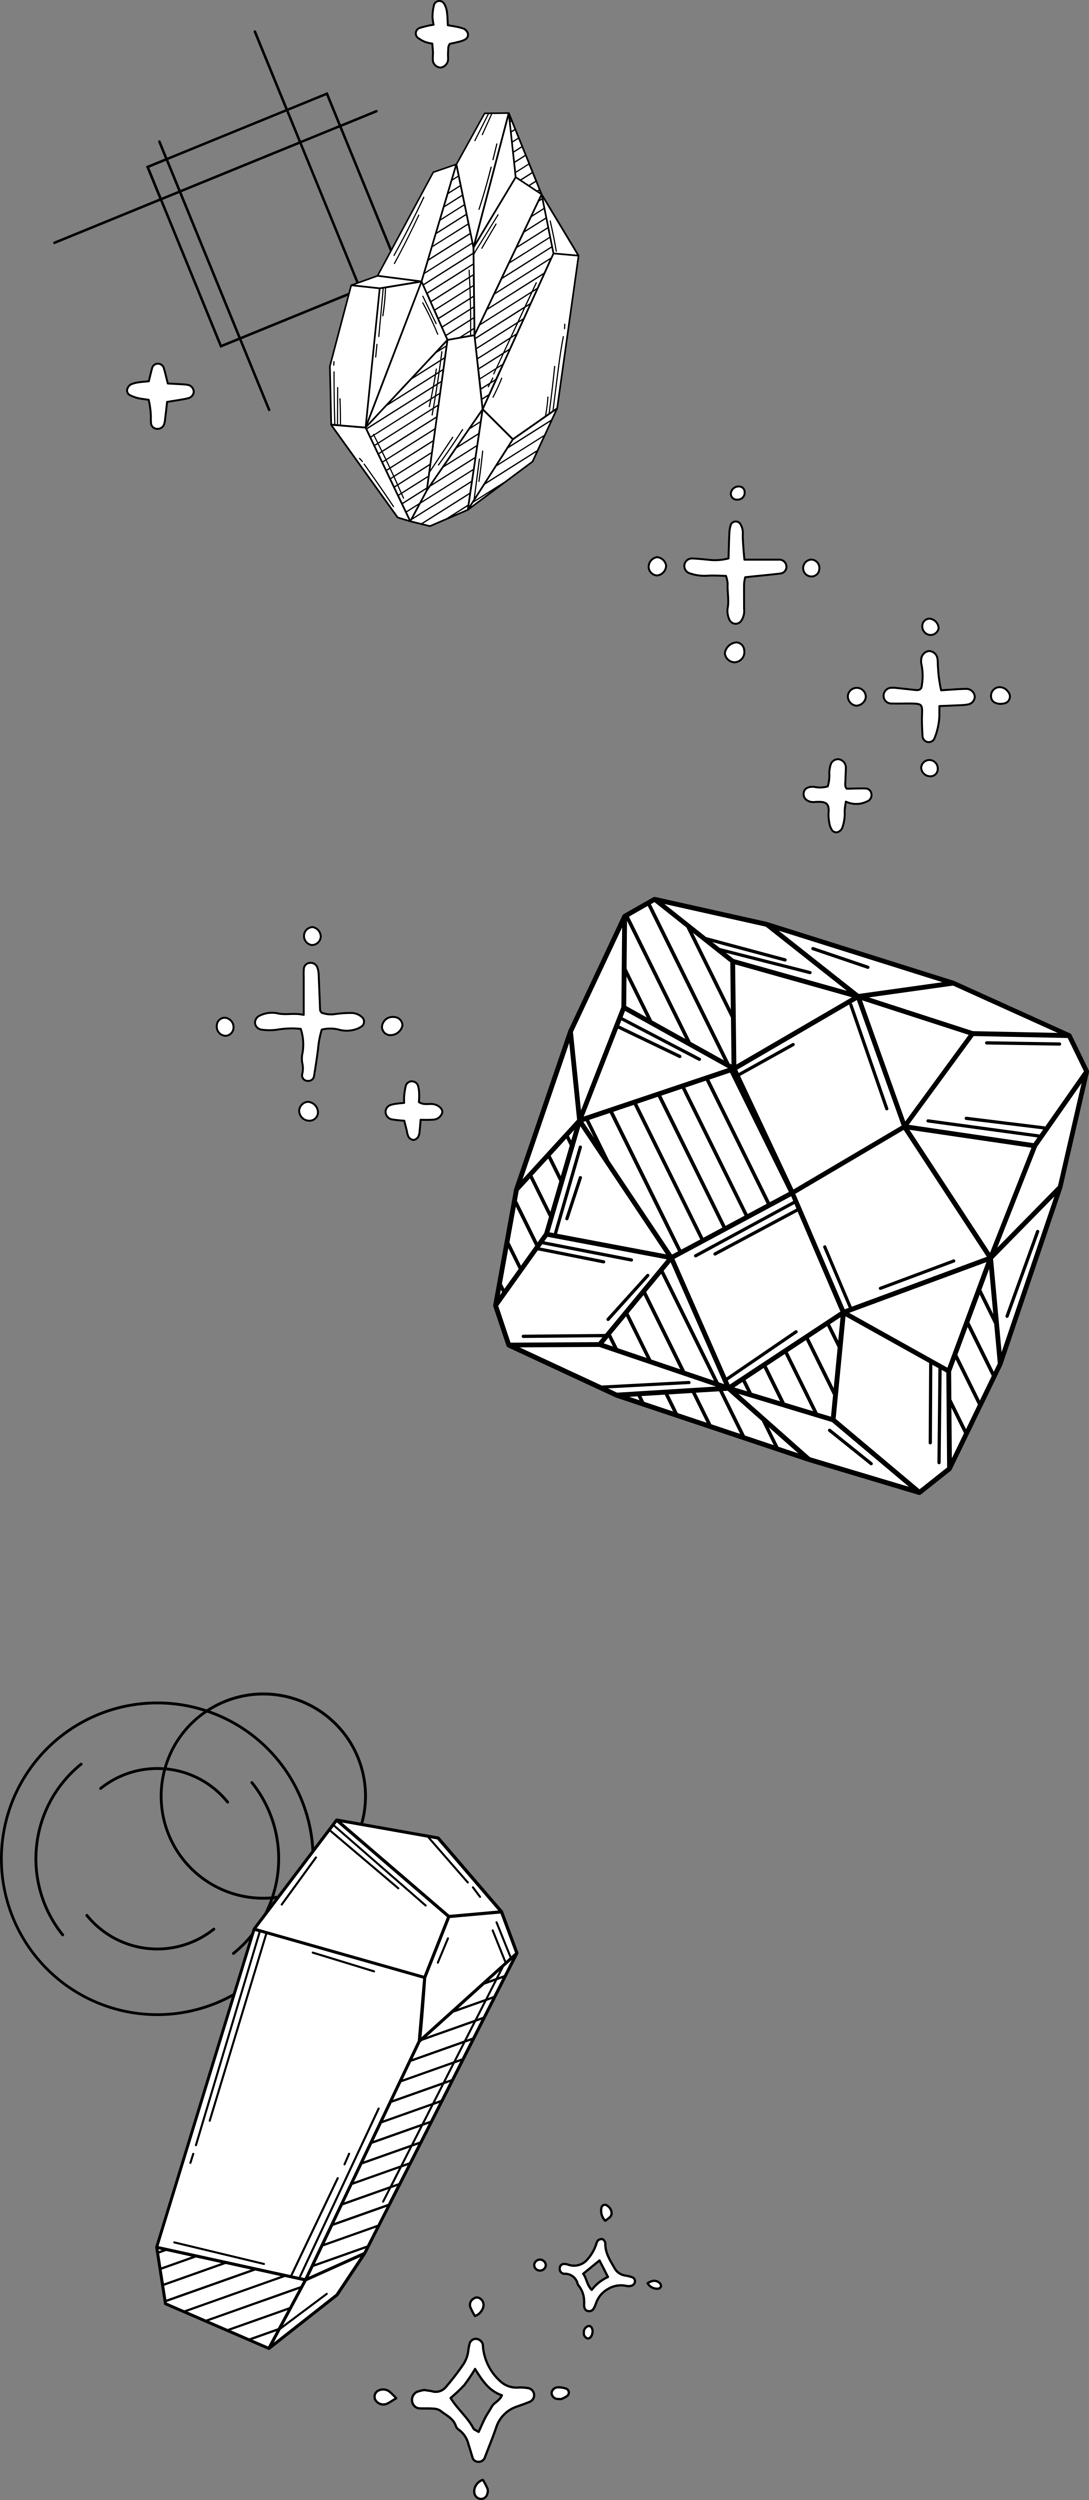
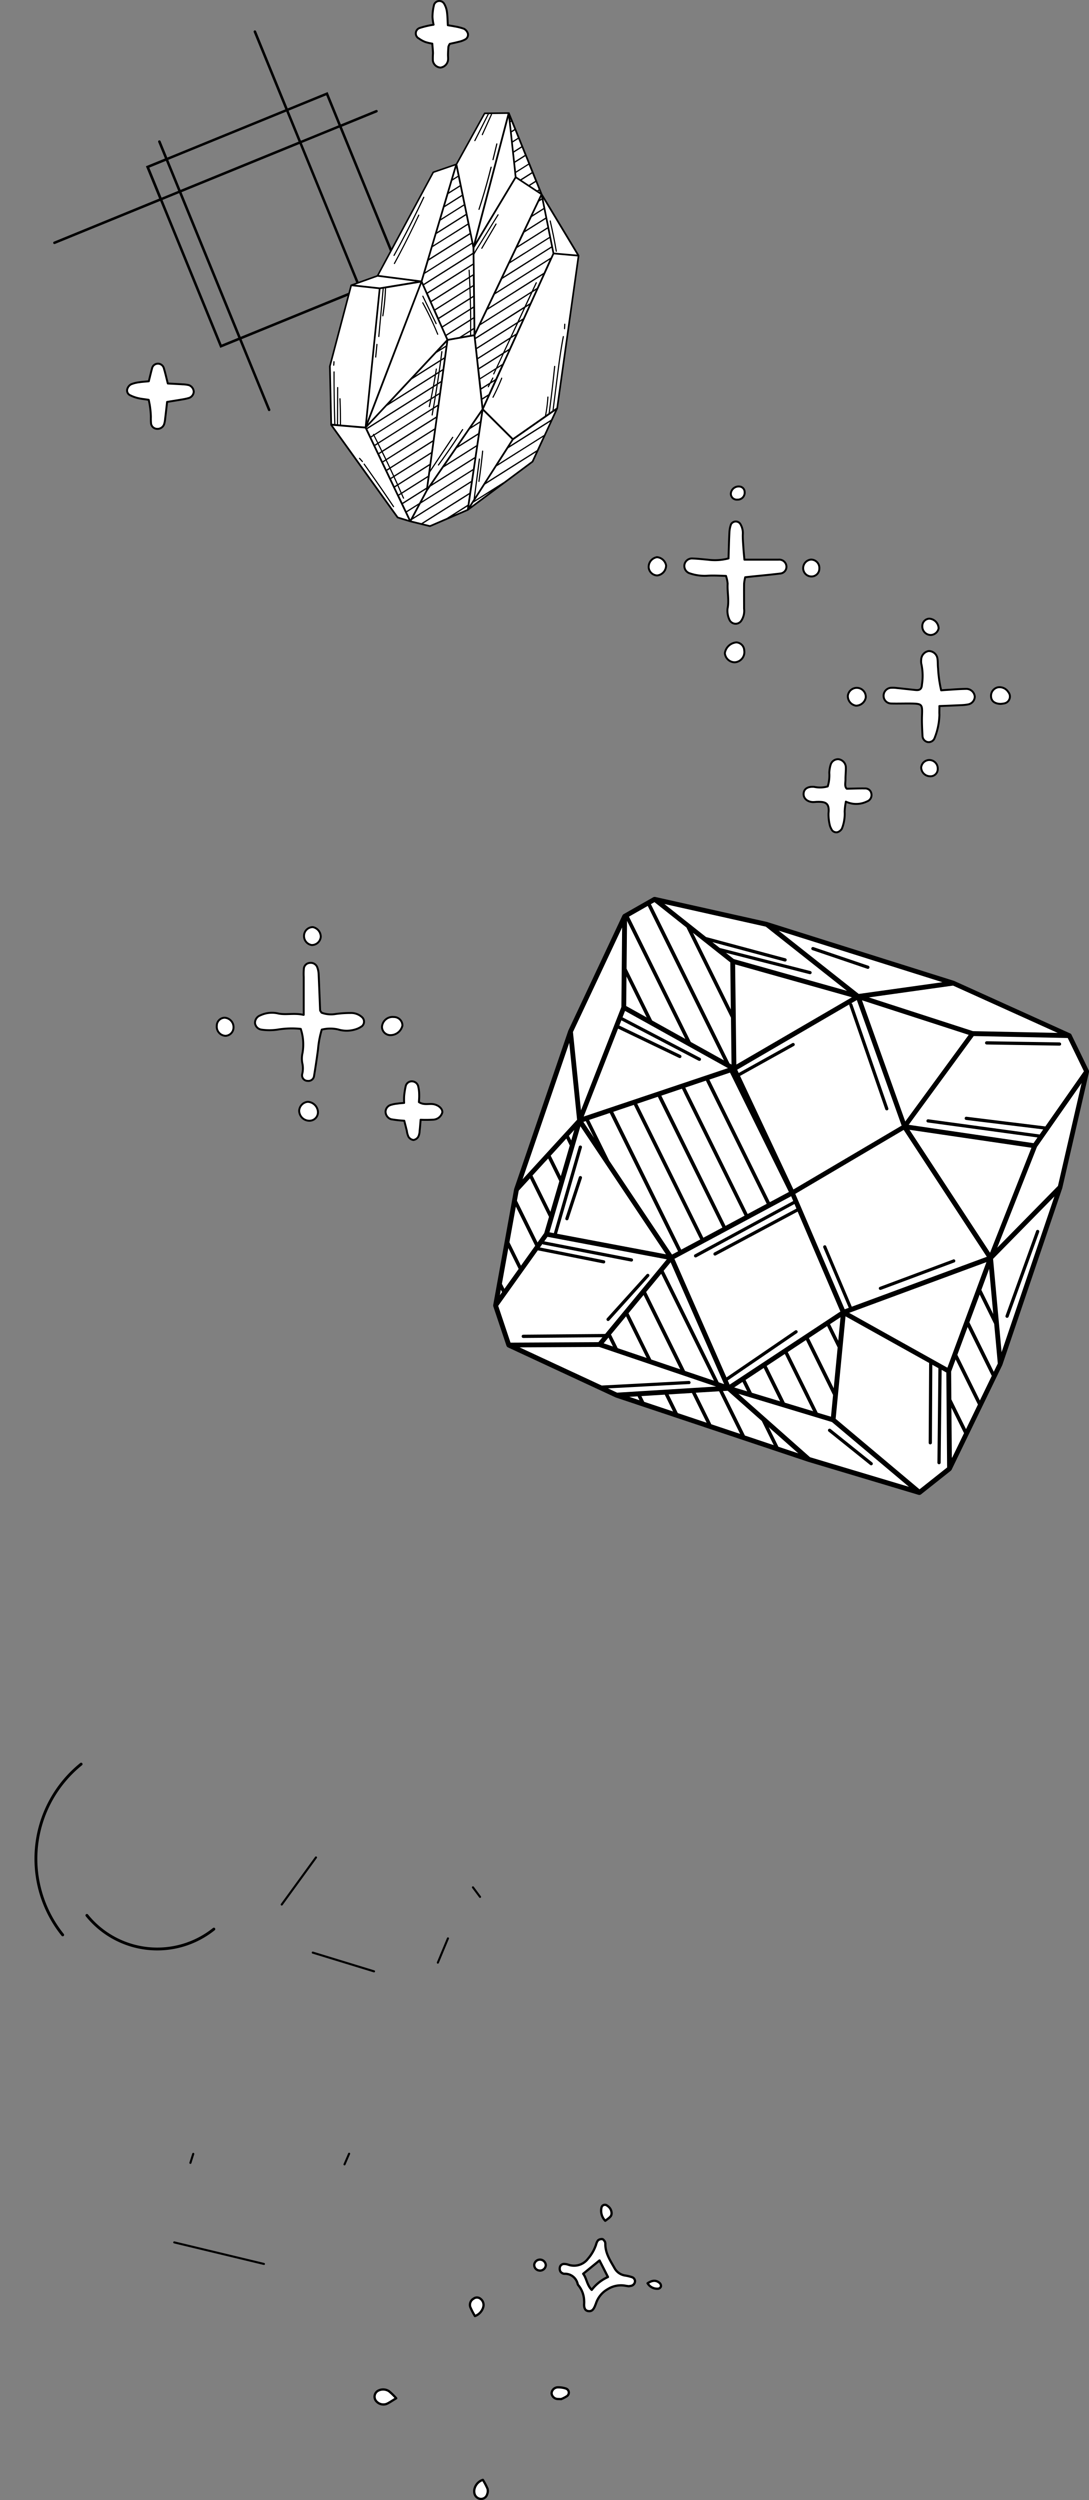
<svg xmlns="http://www.w3.org/2000/svg" width="235" height="539.479" viewBox="0 0 235 539.479">
  <rect x="0" y="0" width="235" height="539.479" fill="#808080" stroke="none" />
  <g id="グループ_2328" data-name="グループ 2328" transform="translate(-1339 -1559.276)">
    <g id="レイヤー_1" data-name="レイヤー 1" transform="translate(1350.479 1559.281)">
      <g id="グループ_2115" data-name="グループ 2115">
        <path id="パス_15292" data-name="パス 15292" d="M.37,52.64l22.72-9.29L36.05,75.06l4.1-1.67,6.2,15.15a.273.273,0,0,0,.35.15.269.269,0,0,0,.15-.35l-6.2-15.15L66.12,62.78l1.65,4.04a.273.273,0,0,0,.35.15.269.269,0,0,0,.15-.35l-1.65-4.04,8.62-3.53L62.28,27.34l7.58-3.1a.269.269,0,0,0,0-.5.256.256,0,0,0-.21,0l-7.58,3.1-2.85-6.98L50.6,23.39,43.78,6.72a.276.276,0,0,0-.15-.15.256.256,0,0,0-.21,0,.273.273,0,0,0-.15.35l6.82,16.67L24.62,34l-1.45-3.55a.276.276,0,0,0-.15-.15.256.256,0,0,0-.21,0,.273.273,0,0,0-.15.35l1.45,3.55-4.1,1.67,2.85,6.98L.17,52.14a.273.273,0,0,0-.15.35A.269.269,0,0,0,.37,52.64ZM36.35,74.35,23.59,43.14l3.59-1.47L39.94,72.88Zm4.1-1.67L27.69,41.47,53.16,31.06,65.92,62.27,40.45,72.68ZM74.53,58.74l-8.12,3.32L53.65,30.85l8.12-3.32L74.53,58.74ZM58.92,20.56l2.65,6.48-8.12,3.32L50.8,23.88ZM50.3,24.08l2.65,6.48L27.48,40.97l-2.65-6.48L50.3,24.08ZM20.74,36.17l3.59-1.47,2.65,6.48-3.59,1.47Z" />
        <g id="グループ_2114" data-name="グループ 2114">
          <path id="パス_15293" data-name="パス 15293" d="M74.34,111.66l2.73.83,4.25,1.04,8.15-3.51L103.46,99.6l5.31-11.5,4.62-32.94-7.98-13.24L98.32,24.37l-5.23.06-6.08,11-4.98,1.72L69.99,59.51l-5.68,2.04L59.7,79.04l.28,12.6,14.37,20.02Z" fill="#fff" />
          <g id="グループ_2113" data-name="グループ 2113">
            <path id="パス_15294" data-name="パス 15294" d="M59.78,91.65h0a.127.127,0,0,0,.01.06v.01c0,.01,0,.02.02.03l14.37,20.02a.321.321,0,0,0,.1.07l2.73.83h0l4.25,1.04h0a.487.487,0,0,0,.12-.01l8.15-3.51h0a.144.144,0,0,0,.03-.02h0l13.99-10.42a.226.226,0,0,0,.06-.07l5.31-11.5s0-.03.01-.04v-.01l4.62-32.94h0v-.07h0c0-.02-.01-.03-.02-.05l-7.97-13.23L98.48,24.31h0c0-.01-.01-.02-.02-.03v-.01h0v-.01c-.01-.01-.03-.02-.04-.03h-.01a.06.06,0,0,1-.04-.01h-.03l-5.23.06a.178.178,0,0,0-.16.1L86.9,35.31,81.98,37a.528.528,0,0,0-.11.09l-12,22.29-5.61,2.01s-.02,0-.02.01a.049.049,0,0,0-.03.01l-.03.03-.02.02a.076.076,0,0,1-.02.04v.02L59.53,79.01v.05l.28,12.6ZM93.75,24.62c-.96,1.89-1.91,3.77-2.87,5.66-.07.15.15.27.22.12.98-1.93,1.95-3.85,2.93-5.78h.45a.01.01,0,0,0-.01.01c-.66,1.45-1.32,2.91-1.98,4.36-.07.15.16.27.22.12.66-1.45,1.32-2.91,1.98-4.36a.158.158,0,0,0-.02-.14l3.39-.04-1.08,4.12L90.71,52.58,87.2,35.47l5.99-10.84h.55ZM108.58,88l-.57.4c.25-1.97.5-3.95.75-5.92.27-2.09.52-4.19.84-6.28.18-1.18.38-2.36.61-3.54.03-.16-.22-.22-.25-.06-.4,2.07-.72,4.16-.99,6.25s-.54,4.19-.8,6.29c-.15,1.15-.29,2.3-.44,3.45l-.55.38q.51-3.81.92-7.62c.08-.75.16-1.5.24-2.26.02-.16-.23-.22-.25-.06q-.4,3.99-.91,7.96c-.09.72-.19,1.45-.28,2.17l-.5.35a30.99,30.99,0,0,0,.48-3.84c0-.16-.24-.15-.25.01a29.465,29.465,0,0,1-.51,3.98v.04l-6.9,4.83-6.31-6.28,15.17-33.37,5.09.45-4.58,32.66ZM74.45,111.5,60.36,91.87l6.93.58,9.41,19.74Zm6.59-23.78a.129.129,0,0,0,.25.06c.12-.53.23-1.06.34-1.6l.68-.43c-.04.26-.08.52-.13.78-.08.49-.17.98-.26,1.47l-2.44,1.54L75.91,91.8l-5.79,3.66c-.25-.51-.51-1.01-.77-1.52l4.22-2.67L80,87.2l1.32-.83c-.09.45-.19.9-.29,1.35Zm-5.47,18.3-.38.24c-.23-.52-.46-1.05-.69-1.57l1.83-1.16,4.83-3.05-.3,2.19-5.05,3.19-.24.15Zm6.08-16.51c-.03.16.22.22.25.06l.24-1.38.77-.49-.3,2.19-3.75,2.37-.24.15-7.63,4.82c-.09-.19-.18-.38-.27-.56l-.48-.96,6.05-3.83,3.1-1.96,2.46-1.55c-.07.38-.13.76-.2,1.14Zm1.16-9.85c.02-.16-.22-.22-.25-.06l-.18,1.11-1.06.67-8.5,5.37,4.57-4.89,4.45-2.82.24-.15,1.39-.88c-.1.73-.2,1.47-.31,2.2l-.5.31c.05-.29.1-.58.14-.87ZM79.5,61.23,84.86,73.3,67.94,91.42,79.5,61.23Zm5.65,4.05,4.66-2.95c.02.65.05,1.31.07,1.96L87.49,65.8l-3.1,1.96-1.22.77-.69-1.56,2.44-1.54.24-.15Zm7.21,23.81-.27,1.81L90.36,92l2-2.91ZM80.91,105.05l.44-3.16,4.97-7.45a.13.13,0,0,0-.22-.14l-4.68,7.02,3.83-27.81,5.49-.96,1.73,15.71L80.91,105.05ZM84,75.91c.02-.16-.23-.22-.25-.06l-.24,1.8-1.58,1-.24.15-3.55,2.25,4.57-4.89,1.96-1.24-.3,2.19-.58.37c.07-.52.14-1.05.21-1.57Zm5.96-6.61v1.96L87.68,72.7l-2.47.43-.3-.68,5.06-3.2v.05Zm-5.14,4.61-.09.65-1.26.8,1.35-1.44Zm3.57-1.34,1.56-.99v.71l-1.56.27Zm-3.61-.38-.69-1.56,5.85-3.7c.01.66.02,1.33.02,1.99l-5.17,3.27Zm-.81-1.82-.69-1.56,1.02-.65,3.57-2.26,2.02-1.27c.02.66.04,1.32.05,1.97l-5.96,3.77Zm6.24,1.05.5-.32v1.06l-.51.09v-.83Zm0-.33V69.08l.47-.3.02,1.99-.5.31Zm0-2.33c0-.66,0-1.33-.02-1.99l.4-.25.06-.04.02,1.99-.47.3Zm0-2.34-.03.02c-.01-.66-.03-1.32-.04-1.98l.49-.31.02,1.99-.44.28Zm-.08-2.28c-.02-.65-.04-1.31-.07-1.96l.54-.34.02,1.99ZM83.6,78.91c.05-.36.09-.71.14-1.07l.58-.37-.3,2.19-.58.37C83.49,79.66,83.55,79.28,83.6,78.91Zm.37,1.12-.3,2.19-.61.38c.11-.74.22-1.47.33-2.21l.58-.37Zm-.35,2.56-.3,2.19-.67.42c.12-.74.24-1.48.35-2.23l.61-.39Zm-.35,2.55-.3,2.19-.76.48c.13-.75.26-1.5.38-2.25l.68-.43Zm-4.49,7.51.24-.15,3.55-2.24-.3,2.19-.91.57-3.1,1.96-6.38,4.04-.75-1.53,7.66-4.84Zm-.61,2.72,3.57-2.26.47-.3L81.91,95l-4.27,2.7-4.92,3.11c-.24-.51-.48-1.03-.73-1.54l6.18-3.9Zm-.61,2.72,4.3-2.72-.3,2.19-4.53,2.86-3.47,2.19c-.24-.52-.48-1.03-.72-1.55l4.72-2.98Zm-.62,2.72,4.57-2.89-.3,2.19-4.79,3.03-2.03,1.29c-.23-.52-.47-1.04-.71-1.56l3.27-2.07Zm13.02-8.23,2.08-1.32-.33,2.21-2.2,1.39-2,1.27,2.44-3.55Zm1.96-12.9,4.77-3.01.18-.11L95.54,79.4l-2.95,1.86-.46.29-.21-1.87Zm4.85-3.4-4.89,3.09-.21-1.87,5.62-3.55,1.11-.7-1.33,2.84-.31.19Zm.61-2.72-5.74,3.63-.21-1.87,6.47-4.09,2.04-1.29-1.33,2.84-1.24.78Zm.61-2.72L91.4,75.01l-.21-1.87,7.33-4.63.24-.15,2.73-1.73-1.33,2.84-2.17,1.37Zm.62-2.73-.24.15-7.21,4.56-.05-.47,1.02-2.15,3.9-2.47,3.1-1.96,3.9-2.47-1.33,2.84L98.6,68.1Zm-8.01-6.6-.55.35a3.1,3.1,0,0,0-.02-.43c-.02-.51-.05-1.01-.08-1.52l.61-.39.02,1.99Zm-.8.5L85,65.05l-.24.15-2.41,1.52-.69-1.56.77-.48,3.1-1.96,4.19-2.65.09,1.95ZM72.07,87.56l9.16-5.79,1.09-.69c-.13.75-.26,1.5-.4,2.25l-1.22.77L70.46,90.57l-2.81,1.77-.02-.05,4.43-4.75Zm10.45-6.1.09-.57.5-.32c-.11.74-.22,1.48-.33,2.21l-.56.35.3-1.68Zm.2,1.7c-.12.74-.24,1.49-.36,2.23l-.66.42c.16-.76.3-1.52.45-2.29l.57-.36ZM69.91,95.6l-.53.34-.73-1.54.5-.32c.26.51.51,1.01.77,1.52Zm.12.25c.25.51.51,1.02.76,1.53l-.56.35-.73-1.54.54-.34Zm.88,1.78.75,1.53-.57.36-.73-1.54.56-.35Zm.87,1.78c.25.51.49,1.03.73,1.54l-.57.36-.73-1.54Zm.85,1.8c.24.52.48,1.03.72,1.55l-.55.35-.73-1.54.57-.36Zm.83,1.8c.23.49.45.99.68,1.48.01.02.02.05.03.07l-.52.33-.73-1.54.55-.34Zm.82,1.82c.23.52.46,1.04.69,1.57l-.47.3-.73-1.54.51-.32Zm.81,1.82c.13.29.26.59.39.88.06.15.31.07.24-.08-.14-.31-.28-.63-.41-.94l.41-.26.24-.15,4.85-3.07-.3,2.19-2.21,1.4-2.93,1.85-.73-1.54.46-.29Zm12.02-9.93,2.79-1.76,1.76-1.11-.33,2.21-6.66,4.21,2.44-3.55Zm5.49-10.8-.21-1.87,1.56-.99c-.06.11-.11.22-.17.33a.125.125,0,0,0,.22.12c.13-.24.25-.48.37-.72l.83-.53-1.28,2.81-1.33.84Zm1.12-.38-.94,2.06-.15-1.37,1.09-.69Zm1.59-3.67-.67.42c.11-.22.23-.44.34-.66a.125.125,0,0,0-.22-.12c-.18.35-.36.7-.54,1.04l-1.85,1.17-.21-1.87.81-.52,2.34-1.48-.36.78a.132.132,0,0,0,.06.17h.03a.127.127,0,0,0,.14-.07l.53-1.14.36-.23.63-.4-1.28,2.81-.12.07ZM96.16,79l-.23.14,1.33-2.84.94-.59-1.28,2.81-.76.48Zm1.31-3.17,1.33-2.84.88-.56L98.4,75.24Zm1.55-3.31,1.33-2.84.82-.52-1.28,2.81-.87.55Zm2.07-3.64-.53.34,1.33-2.84.77-.49-1.28,2.81Zm1.02-2.98,1.33-2.84.71-.45-1.28,2.81Zm1.54-3.31.71-1.52a.127.127,0,1,0-.23-.11l-.88,1.88-4.03,2.55-3.57,2.26-3.29,2.08,1.37-2.87,6.02-3.81,5.89-3.72-1.28,2.81-.71.45Zm-3.82.08-5.88,3.72,1.37-2.87,5.04-3.19,6.76-4.28-1.28,2.81-6.01,3.8Zm-9.26-3.48-.63.4c-.02-.43-.04-.85-.06-1.28a.125.125,0,0,0-.25.01c.03.47.05.95.07,1.42l-4.08,2.58-3.57,2.26-.49.31-.69-1.56,5.29-3.34,4.41-2.79.02,1.99ZM67.79,92.6l3.07-1.94,9.77-6.18,1.23-.78c-.14.74-.28,1.49-.44,2.23a.127.127,0,0,1-.01.06l-1.31.83-6.9,4.37L69.24,93.7a.144.144,0,0,0-.02-.03c-.07-.15-.29,0-.21.14,0,.01.01.02.02.03l-.49.31-.63-1.32-.11-.22Zm10.89,14.12,1.78-1.12-.02.17-1.49,2.79-2.73,1.72-.73-1.54Zm0,2.33-1.61,3.02-.73-1.54,2.34-1.48Zm5.59-8.2,7.01-4.43-.33,2.21-9.13,5.77,2.44-3.55Zm23.06-45.26-.45.29-6.43,4.07-4.9,3.1,1.37-2.87,4.07-2.57,3.57-2.26,2.97-1.88.24,1.19-.42.93Zm-3.17-.32-3.1,1.96-3.93,2.48,1.37-2.87,3.09-1.95.24-.15,5.28-3.34.36,1.78-3.3,2.09Zm-2.49-.76-.24.15-2.71,1.72,1.37-2.87,2.11-1.33,4.49-2.84.36,1.78-5.37,3.4Zm.62-2.72-1.97,1.25,1.37-2.87,1.13-.72,3.46-2.19.36,1.78-4.34,2.75Zm.61-2.73-.99.63,1.37-2.87.15-.1,2.43-1.54.36,1.78-3.31,2.1Zm.61-2.72h-.02l1.37-2.86.58-.37.36,1.78-2.29,1.45Zm1.58-3.33.23-.49.06.3-.3.19ZM91.1,71.5l-.2-16.61c.5-.96,1.12-1.87,1.69-2.8.75-1.21,1.49-2.41,2.24-3.62.43-.69.85-1.37,1.28-2.06.09-.14-.14-.26-.22-.12-1.44,2.32-2.87,4.65-4.32,6.96-.23.37-.46.73-.67,1.11v-.91l8.97-14.96,5.29,3.49L91.1,71.49Zm-.56-14.62-4.32,2.73-5.49,3.47-.69-1.56,6.71-4.24,3.77-2.38.02,1.99ZM67.75,90.82l2.88-28.44.45-.07c-.24,2.67-.48,5.33-.73,8-.07.76-.14,1.51-.21,2.27-.01.16.23.22.25.06.24-2.67.49-5.34.73-8.01.07-.76.14-1.51.21-2.27a.108.108,0,0,0-.02-.08l.3-.05a.219.219,0,0,0-.03.08,51.293,51.293,0,0,1-.57,5.8c-.03.16.22.22.25.06a52.311,52.311,0,0,0,.58-5.87c0-.05-.02-.08-.05-.09l7.41-1.22c-1.46,3.79-9.33,24.27-11.44,29.85Zm13.03,15.1.65-.94,9.48-5.99-.33,2.21-9.56,6.05-1.42.9,1.18-2.22ZM92.81,88.71l6.14,6.11-7.91,12.39c.27-2.06.54-4.13.81-6.19.08-.65.17-1.29.25-1.94.02-.16-.23-.22-.25-.06-.3,2.29-.6,4.59-.9,6.88-.08.6-.16,1.2-.24,1.81l-.93,1.46L92.8,88.71Zm6.7-51.41.1.89L91.22,52.17l7.02-26.75L99.52,37.3ZM90.5,53.43v1.13l-3.66,2.32-6.91,4.37-.24-.54.48-1.62,7.19-4.55,2.98-1.88.06.28ZM87.37,38.21l.36,1.77L85.4,41.45l.73-2.47,1.23-.78Zm-1.11.37.7-2.36.35,1.7-1.05.66Zm1.54,1.69.36,1.77-3.6,2.28.73-2.47,2.51-1.59Zm.42,2.07.36,1.77L83.7,47.2l.73-2.47,3.78-2.39Zm.43,2.06.36,1.77-6.16,3.89.73-2.47,5.06-3.2Zm-5.88,6.05,6.3-3.98.36,1.77-.76.48L85.1,50.98l-3.11,1.96.73-2.47.04-.02Zm2.72.61,3.1-1.96.9-.57.36,1.77-1.79,1.13-.24.15L81.14,55.8l.73-2.47,3.61-2.28Zm2.49.77.24-.15,1.71-1.08.36,1.77-2.83,1.79L80.3,58.69l.73-2.47,6.95-4.4Zm-8.65,56.81,2.07-1.31,9.12-5.77-.33,2.21-6.46,4.09-6.01,3.8,1.61-3.02ZM70,59.7l8.18,1.05-7.72,1.27-5.32-.58L70,59.7Zm7.45,52.46,6.66-4.21,6.02-3.81-.29,1.97-.04.24-3.36,2.12-6.98,4.41-2.13-.52.11-.2Zm9.39-3.6,2.92-1.85-.33,2.21h-.02l-.24.16-4.23,2.68-3.65,1.57-1.45-.35,6.99-4.42Zm2.49.76.05-.03-.09.6-2.71,1.17,2.74-1.73Zm1.36-.86,3.67-2.32-4.18,3.11.5-.79Zm.35-.55,2.15-3.36,10.32-6.53.65-.41-.87,1.88-6,4.47-6.26,3.96Zm12.09-9.98-9.59,6.06,2.15-3.36,5.1-3.23,4.9-3.1-1.31,2.83-1.25.79Zm-2.72-.61-4.36,2.76,2.15-3.36,9.02-5.7-1.31,2.83-5.5,3.48Zm-1.87-1.16.79-1.23,8.96-6.26-.87,1.88-8.88,5.61Zm9.57-41.65-2.32-11.56,7.22,11.99-4.91-.43Zm-3.4-13.26.16-.1.11.28-.28-.18Zm.03-.35-.24.15-.04.03-1.55-1.02,1.22-.77.64,1.6-.03.02Zm-2.09-1.01-1.55-1.02,2.27-1.44.64,1.6-1.37.86Zm-1.81-1.2-.87-.57-.09-.83,2.73-1.73.64,1.6-2.42,1.53Zm-.98-1.7-.2-1.88,2.22-1.4.64,1.6-2.66,1.68Zm-.24-2.19-.2-1.88,1.7-1.08.64,1.6Zm-.24-2.19-.2-1.88,1.19-.75.64,1.6-1.63,1.03Zm-.23-2.18-.2-1.88.67-.42.64,1.6-1.11.7Zm-.24-2.19-.2-1.88.15-.1.64,1.6-.6.38Zm-.23-2.18-.04-.35.12.29-.08.05ZM86.71,35.73,79.35,60.52l-9.08-1.17L82.14,37.3l4.56-1.57ZM64.44,61.75l5.82.63L67.25,92.05l-5.13-.43c0-1.86-.03-3.72-.11-5.58a.125.125,0,0,0-.25.01c.08,1.85.11,3.69.11,5.54l-.39-.03c.01-2.65.02-5.29.03-7.94,0-.16-.25-.15-.25.01-.01,2.63-.02,5.27-.03,7.9l-.33-.03c-.09-2.91-.15-5.83-.17-8.74V80.24c0-.16-.25-.15-.25.01q0,4.44.1,8.87c.02.78.04,1.57.07,2.35l-.48-.04-.28-12.41,4.56-17.31Z" />
            <path id="パス_15295" data-name="パス 15295" d="M60.58,77.93a.124.124,0,0,0-.12.13,5.519,5.519,0,0,1-.05.71c0,.07.02.14.1.15a.133.133,0,0,0,.15-.1c.03-.26.05-.52.06-.77a.123.123,0,0,0-.13-.12Z" />
            <path id="パス_15296" data-name="パス 15296" d="M73.55,109.25q-2.415-3.615-4.92-7.16c-.47-.67-.94-1.34-1.42-2.01-.09-.13-.31,0-.21.14q2.52,3.54,4.96,7.13l1.38,2.04a.126.126,0,1,0,.21-.14Z" />
            <path id="パス_15297" data-name="パス 15297" d="M66.81,99.68a.137.137,0,0,0,0-.18c-.2-.23-.41-.46-.61-.69a.127.127,0,0,0-.18.18c.2.23.41.46.61.69A.137.137,0,0,0,66.81,99.68Z" />
            <path id="パス_15298" data-name="パス 15298" d="M88.23,92.64c-1.28,2-2.61,3.98-3.98,5.92-.4.57-.8,1.13-1.21,1.69-.09.13.09.31.19.17q2.13-2.925,4.12-5.95c.38-.57.75-1.14,1.12-1.72.09-.14-.14-.26-.22-.12Z" />
            <path id="パス_15299" data-name="パス 15299" d="M92.8,97.37c.02-.16-.23-.22-.25-.06q-.315,3.27-.8,6.53c-.02.16.22.22.25.06C92.32,101.73,92.58,99.55,92.8,97.37Z" />
            <path id="パス_15300" data-name="パス 15300" d="M110.47,70.91c.02-.32.03-.64.05-.96a.131.131,0,0,0-.13-.12.124.124,0,0,0-.12.13c-.02.32-.03.64-.05.96a.131.131,0,0,0,.13.12A.124.124,0,0,0,110.47,70.91Z" />
            <path id="パス_15301" data-name="パス 15301" d="M107.37,47.64c-.04-.16-.28-.08-.24.08q.75,3.225,1.31,6.49c.03.16.28.15.25-.01q-.555-3.3-1.32-6.55Z" />
            <path id="パス_15302" data-name="パス 15302" d="M92.6,53.63c1.02-1.74,2.05-3.48,3.07-5.23.08-.14-.14-.26-.22-.12-1.02,1.74-2.05,3.48-3.07,5.23C92.3,53.65,92.52,53.77,92.6,53.63Z" />
            <path id="パス_15303" data-name="パス 15303" d="M69.74,74.28l-.27,2.73c-.02.16.23.22.25.06l.27-2.73C70.01,74.18,69.76,74.12,69.74,74.28Z" />
            <path id="パス_15304" data-name="パス 15304" d="M82.53,69.9c.07.15.29,0,.21-.14-.96-1.97-1.92-3.95-2.87-5.92-.07-.15-.29,0-.21.14C80.62,65.95,81.58,67.93,82.53,69.9Z" />
            <path id="パス_15305" data-name="パス 15305" d="M82.85,72.16c.06.15.3.08.24-.08a66.42,66.42,0,0,0-3.24-6.82c-.08-.14-.29,0-.21.14a65.323,65.323,0,0,1,3.22,6.76Z" />
            <path id="パス_15306" data-name="パス 15306" d="M79.86,42.5q-2.34,4.965-4.93,9.81c-.49.92-.99,1.83-1.49,2.74-.08.14.14.26.22.12q2.67-4.8,5.07-9.73c.46-.93.91-1.87,1.35-2.81.07-.15-.15-.27-.22-.12Z" />
            <path id="パス_15307" data-name="パス 15307" d="M78.79,46.35q-1.92,4.125-4.05,8.17c-.4.76-.81,1.52-1.22,2.28-.08.14.15.26.22.12q2.175-4.005,4.15-8.11c.37-.78.74-1.55,1.11-2.33.07-.15-.15-.27-.22-.12Z" />
-             <path id="パス_15308" data-name="パス 15308" d="M95.61,31.02c-.28,1.13-.55,2.27-.83,3.4-.04.16.21.21.25.06.28-1.13.55-2.27.83-3.4.04-.16-.21-.21-.25-.06Z" />
+             <path id="パス_15308" data-name="パス 15308" d="M95.61,31.02c-.28,1.13-.55,2.27-.83,3.4-.04.16.21.21.25.06.28-1.13.55-2.27.83-3.4.04-.16-.21-.21-.25-.06" />
            <path id="パス_15309" data-name="パス 15309" d="M94.37,36.05q-.885,3.585-1.98,7.11l-.63,1.98c-.05.16.2.21.25.06q1.155-3.51,2.1-7.08c.18-.67.35-1.34.52-2.02.04-.16-.21-.21-.25-.06Z" />
            <path id="パス_15310" data-name="パス 15310" d="M96.68,81.54c-.56,1.4-1.19,2.77-1.88,4.11a.125.125,0,0,0,.22.12c.69-1.34,1.32-2.71,1.88-4.11C96.96,81.51,96.74,81.39,96.68,81.54Z" />
          </g>
        </g>
        <path id="パス_15311" data-name="パス 15311" d="M24.73,82.74c-.31-1.21-.54-2.26-.85-3.28a1.317,1.317,0,0,0-1.43-.98,1.275,1.275,0,0,0-1.12,1.02c-.24.86-.44,1.74-.7,2.77-.66.07-1.36.1-2.04.21a6.577,6.577,0,0,0-1.82.46,1.752,1.752,0,0,0-.78,1,1.12,1.12,0,0,0,.63,1.35,7.69,7.69,0,0,0,1.76.63c.69.16,1.41.22,2.23.35a18.025,18.025,0,0,1,.47,3.7,11.758,11.758,0,0,0,.03,1.33,1.328,1.328,0,0,0,1.22,1.23,1.511,1.511,0,0,0,1.64-1.1,6.188,6.188,0,0,0,.19-1.06c.14-1.16.27-2.32.42-3.65,1.08-.17,2.21-.35,3.33-.54a11.953,11.953,0,0,0,1.32-.29,1.506,1.506,0,0,0,1.1-1.37,1.592,1.592,0,0,0-1.06-1.42,6.447,6.447,0,0,0-1.32-.17c-1.06-.07-2.13-.12-3.21-.18Z" fill="#fff" stroke="#000" stroke-linecap="round" stroke-linejoin="round" stroke-width="0.42" />
        <path id="パス_15312" data-name="パス 15312" d="M82.08,5.33A20.526,20.526,0,0,0,79.19,6a1.239,1.239,0,0,0-.26,2.31,5.983,5.983,0,0,0,1.41.76,10.139,10.139,0,0,0,1.47.34c.05.7.13,1.39.15,2.08a14.15,14.15,0,0,0-.03,1.59,1.768,1.768,0,0,0,1.66,1.5A1.882,1.882,0,0,0,85.2,13c.06-.44-.02-.89,0-1.34.01-.54.04-1.07.09-1.61a2.374,2.374,0,0,1,.29-.59c.61-.14,1.31-.28,1.99-.46a4.774,4.774,0,0,0,1.25-.45,1.162,1.162,0,0,0,.66-1.34,1.8,1.8,0,0,0-.8-.99,11.128,11.128,0,0,0-2.08-.53c-.43-.09-.87-.15-1.44-.25-.06-1.01-.06-1.98-.2-2.93A4.637,4.637,0,0,0,84.35.77a1.208,1.208,0,0,0-2.16.24,10.959,10.959,0,0,0-.34,2.63,9.414,9.414,0,0,0,.24,1.68Z" fill="#fff" stroke="#000" stroke-linecap="round" stroke-linejoin="round" stroke-width="0.42" />
      </g>
    </g>
    <g id="レイヤー_1-2" data-name="レイヤー 1" transform="translate(1385.56 1664.034)">
      <g id="グループ_2121" data-name="グループ 2121">
        <g id="グループ_2117" data-name="グループ 2117">
          <path id="パス_15313" data-name="パス 15313" d="M94.7,89.29l-6.46,3.68L76.55,117.84,64.89,151.93l-4.51,25.01,2.86,8.55,23.28,10.82,41.47,13.86,23.86,7.14,6.49-5.14,10.94-22.6,12.94-38.15,5.75-24.98-3.75-7.73-25.04-11.32L118.91,94.7Z" fill="#fff" />
          <g id="グループ_2116" data-name="グループ 2116">
            <path id="パス_15314" data-name="パス 15314" d="M119.07,94.2h-.05L94.81,88.79h-.19a.539.539,0,0,0-.1.03.142.142,0,0,0-.06.02h-.02l-6.46,3.68-.04.04a.27.27,0,0,0-.08.07.424.424,0,0,0-.05.07c-.01.02-.03.04-.04.06L76.08,117.63a.257.257,0,0,0-.02.05h0L64.4,151.77h0a.309.309,0,0,1-.02.08l-4.51,25.01v.13a.22.22,0,0,0,.01.08v.04l2.86,8.55a.144.144,0,0,0,.02.03.127.127,0,0,0,.04.07c.02.03.03.05.05.08l.05.05c.03.02.05.04.08.06.01,0,.02.02.03.02l23.28,10.82h.02c.01,0,.02.01.03.02l41.47,13.86h0l23.87,7.15h.07c.03,0,.06.01.09.01a.277.277,0,0,0,.09-.01.149.149,0,0,0,.09-.02.594.594,0,0,0,.08-.04l.06-.03,6.48-5.14a.031.031,0,0,1,.01-.02.653.653,0,0,0,.13-.16h0l10.95-22.6a.1.1,0,0,1,.01-.04.031.031,0,0,1,.01-.02l12.93-38.15v-.02a.049.049,0,0,1,.01-.03l5.75-24.98v-.11a.587.587,0,0,0-.04-.23h0l-3.75-7.73h0l-.01-.02a.835.835,0,0,0-.08-.12c-.01-.01-.03-.02-.04-.03a.236.236,0,0,0-.09-.06.144.144,0,0,1-.03-.02l-25.04-11.33a.049.049,0,0,1-.03-.01.031.031,0,0,1-.02-.01L119.05,94.22ZM89.23,196.66l1.79-.11.42.85-2.2-.74Zm12.88-2.73a.351.351,0,1,0-.04-.7l-18.78.99-17.72-8.23,5.07-.03,12.09-.07,25.23,8.55-21.35,1.32-1.97-.92,17.46-.93Zm85.25-67.54-3.56,5.09-4.78,6.83L162,136.22a.343.343,0,0,0-.37.23.185.185,0,0,1-.02.07.349.349,0,0,0,.3.39l16.65,2.04-.77,1.1-24.03-3.28a.363.363,0,0,0-.38.23.254.254,0,0,1-.02.07.342.342,0,0,0,.3.39l23.67,3.23-.86,1.23-26.94-3.96,10.56-14.42,3.47-4.73,20.29.42,3.48,7.16Zm-5.62,24.76-13.11,13.34,8.58-21.76,9.64-13.79ZM118.68,95.19l17.54,13.87-24.44-6.87-1.68-1.34,18.04,4.6a.346.346,0,1,0,.17-.67L108.76,99.8h0l-1.59-1.26,15.59,4.18a.353.353,0,0,0,.43-.25.349.349,0,0,0-.25-.43l-17.14-4.6-8.99-7.13,21.87,4.89ZM86.83,117.21l13.16,6.32a.351.351,0,1,0,.31-.63l-13.21-6.35.44-1.13,16.68,8.72a.349.349,0,0,0,.32-.62l-16.75-8.75.54-1.39,6.69,3.72,15.52,8.63L79.4,136.18l7.42-18.99Zm44.92,46.96a.357.357,0,0,0-.46-.19.329.329,0,0,0-.19.21.358.358,0,0,0,0,.25l5.5,13.01-.88.32-3.98-9.3-6.68-15.61,23.39-13.8,17.94,27.38-29.14,10.77-5.52-13.04Zm-5.93,20-14.93,9.86-.4-.91,14.93-10.21a.345.345,0,1,0-.39-.57l-14.82,10.13L98.98,166.88l25.19-13.51.44,1.04-21.23,11.52a.3.3,0,0,0-.16.19.389.389,0,0,0,.02.28.346.346,0,0,0,.47.14l21.17-11.49.42.99-17.72,9.48a.339.339,0,0,0-.17.2.389.389,0,0,0,.02.28.346.346,0,0,0,.47.14l17.67-9.45,9.22,21.56-8.98,5.93Zm-14.69-57.15,4.46,9.04,8.09,16.39-4.11,2.2-10.22-20.71-.34-.69-2.49-5.05,4.45-1.5.15.31Zm-2.81,6.57.34.69,10.23,20.73-4.11,2.2-8.24-16.7-4.46-9.04-.76-1.54,4.45-1.5,2.54,5.15Zm-7.26-2.46,5.14,10.41,7.91,16.03L111.44,159l-1.43.77-5.92-12-7.94-16.1,4.45-1.5.46.94Zm2.68,17.67,5.59,11.33-4.11,2.2-3.6-7.3L90.95,133.41l4.45-1.5,8.33,16.88ZM90.22,133.67l11.06,22.4,3.27,6.63-4.11,2.2-1.28-2.6L85.77,135.16l4.45-1.5Zm8.59,29.66.95,1.93-1.3.7L84.9,145.68l-4.33-8.77,4.45-1.5L98.8,163.33ZM81.64,140.79l-2.31-3.46.52-.17Zm43.01,11.11-11.51-24.49,11.63-6.47a.347.347,0,0,0-.33-.61l-11.59,6.45-.33-.71,24.19-14.09a.366.366,0,0,0,0,.18l7.76,22.44a.348.348,0,1,0,.66-.22l-7.76-22.44a.329.329,0,0,0-.22-.21l1.19-.69,9.67,27.09-23.35,13.78Zm-51,9.56,5.36-18.59a.343.343,0,0,0-.24-.43.357.357,0,0,0-.43.22v.02l-5.38,18.66-.95-.18,6.68-22.88,18.47,27.63-23.51-4.44Zm40.02,31.98,1.01,2.04-2.81-.85,1.8-1.19Zm.65-.42,3.92-2.59,3.55,7.2-6.1-1.85-1.37-2.77Zm4.56-3.02,3.92-2.59,4.94,10.01,1.16,2.35-6.1-1.85-3.91-7.93Zm-6.8-86.65,25.19,7.09-24.93,14.52-.26-21.61Zm16.01,93.06L123.44,187l3.92-2.59,2.84,5.76,3.01,6.09-.45,4.69-2.86-.86-1.82-3.68Zm2.46-7.27L128,183.98l3.92-2.59.41.82.34.69,1.53,3.1-.85,8.81-2.8-5.67Zm2.8-6.57-.34-.69-.45-.91,2.26-1.49-.49,5.08-.98-1.99Zm33.74-17-17.38-26.53,26.31,3.87-3.06,7.76-5.87,14.89Zm-27.64-54.48,23.03,7.46-13.69,18.7Zm-50.81-5.12,4.35,8.82-4.42-2.46.06-6.37ZM76.71,141.33l-.5-1,1.16-1.27Zm-1.05-.4.73,1.49-1.12,3.85-.81,2.76-2.18-4.41,3.37-3.69Zm9.09,42.93.96,1.94-2-.68,1.04-1.26Zm.54-.65,3.25-3.93,2.89,5.85,1.55,3.14-6.24-2.11-1.45-2.94Zm6.48.88-2.7-5.47,3.25-3.93,1.56,3.16,6.35,12.87-6.24-2.11-2.23-4.52Zm2.47-7.26-1.37-2.79,3.25-3.93.24.48,11.15,22.59-6.24-2.11Zm2.8-6.58-.34-.69-.05-.1,1.51-1.83,7.33,16.7,4.21,9.59-1.17-.4L97.04,170.24Zm39.65,8.29,29.62-10.95-8.43,22.78L136.9,178.66Zm-25.66-75.63.12,10.17-8.17-16.55,8.05,6.38ZM94.17,115.45l-5.52-11.18.1-10.32,12.58,25.48-7.16-3.98ZM71.2,145.81l.53-.58,2.41,4.89-1.93,6.61-3.86-7.82,2.84-3.11ZM60.96,177.02l4.05-5.68,4.49-6.29,14.13,2.82a.339.339,0,0,0,.41-.27.344.344,0,0,0-.27-.41l-13.82-2.76.54-.75a.663.663,0,0,0,.17.1l18.97,3.69a.351.351,0,1,0,.13-.69l-18.87-3.67.7-.98,25.74,4.86-13.3,16.1-17.67.16a.355.355,0,0,0-.33.24.43.43,0,0,0-.02.12.354.354,0,0,0,.35.35l17.08-.16-.87,1.06-18.96.11-2.66-7.94Zm105.93-7.97.89,9.75-2.57-5.21,1.68-4.54Zm-3.46-51.29-22.5-7.29,8.91-1.25,9.26-1.3,22.58,10.21-18.25-.38Zm-24.68-8.04L121.47,96.06l35.34,11.13-18.06,2.53ZM101.58,95.41l9.6,19.44.12,10.11-.44-.25L93.9,90.35l.77-.44,6.92,5.49Zm8.09,28.65-7.16-3.98L89.17,93.04l4.05-2.31ZM87.53,112.54l-8.72,22.31-1.73-16.91L87.69,95.37l-.16,17.18Zm-9.56,24.33L66.2,149.73l10.08-29.46Zm-12.59,15.3,2.43-2.65,4.1,8.3-1.03,3.51-1.44,2.02-1.45-2.94-3-6.08Zm1.58,7.89,1.97,4-3.07,4.3-2.49-5.05,1.39-7.71Zm-1.6,9-3.07,4.3-.54-1.09,1.39-7.71,2.22,4.49Zm-3.58,5.01-.47.66.21-1.19.26.52ZM91.85,196.5l5.04-.31,1.79,3.63-6.22-2.08Zm5.87-.36,5.04-.31,3.17,6.42-6.22-2.08Zm5.86-.37,5.04-.31,4.54,9.2-6.22-2.08Zm5.87-.36,1.02-.06,7.37,6.53,2.57,5.21-6.22-2.08-4.74-9.59Zm9.9,7.81,6.36,5.64-4.29-1.43-2.08-4.21Zm8.9,6.48L112.79,196l20.18,6.1,16.62,13.98-21.34-6.39Zm5.52-8.29,2.13-22.12,18.04,10.06-.1,17.22a.35.35,0,1,0,.7,0l.09-16.83,1.31.73h0l-.21,20.39a.35.35,0,0,0,.7,0l.21-20.02,1.01.57.17,20.49-5.95,4.72-18.1-15.22Zm25.07,8.29-.09-10.7,2.72,5.5-2.57,5.31Zm-.1-12.46-.05-6.03.97-2.62,1.72,3.48,3.09,6.25-2.57,5.31-3.15-6.39Zm3.67-4.82-2.38-4.82,2.22-6.01,5.21,10.55-2.57,5.31Zm.21-11.82,2.23-6.01,3.13,6.34.78,8.54-.87,1.79-5.26-10.67Zm6.96,6.46-1.84-20.17,13.24-13.48-11.41,33.64Z" />
            <path id="パス_15315" data-name="パス 15315" d="M159.13,167.02l-15.82,5.91a.345.345,0,0,0-.21.44.347.347,0,0,0,.45.2l15.82-5.91a.348.348,0,1,0-.25-.65Z" />
            <path id="パス_15316" data-name="パス 15316" d="M182.1,120.18l-15.73-.25a.358.358,0,0,0-.36.35.346.346,0,0,0,.34.35l15.73.25a.345.345,0,1,0,.01-.69Z" />
            <path id="パス_15317" data-name="パス 15317" d="M128.53,99.83a.351.351,0,0,0,.22.44l11.87,4.03a.348.348,0,0,0,.22-.66l-11.87-4.03A.351.351,0,0,0,128.53,99.83Z" />
            <path id="パス_15318" data-name="パス 15318" d="M79.01,149.48a.348.348,0,1,0-.66-.22h0l-2.9,8.84a.348.348,0,1,0,.66.22h0Z" />
            <path id="パス_15319" data-name="パス 15319" d="M84.33,179.84a.369.369,0,0,0,.1.37.339.339,0,0,0,.49-.03l8.57-9.49a.347.347,0,1,0-.52-.46l-8.57,9.49a.536.536,0,0,0-.07.12Z" />
            <path id="パス_15320" data-name="パス 15320" d="M132.19,203.66a.478.478,0,0,0-.06.11.347.347,0,0,0,.11.38l8.98,7.21a.348.348,0,1,0,.44-.54l-8.98-7.21A.349.349,0,0,0,132.19,203.66Z" />
            <path id="パス_15321" data-name="パス 15321" d="M177.03,160.87l-6.6,18.28h0a.346.346,0,0,0,.21.44.352.352,0,0,0,.45-.21l6.6-18.28a.361.361,0,0,0-.21-.45.352.352,0,0,0-.45.21Z" />
          </g>
        </g>
        <path id="パス_15322" data-name="パス 15322" d="M135.97,68.22a5.26,5.26,0,0,0,4.55-.03,1.471,1.471,0,0,0,.95-1.73,1.317,1.317,0,0,0-1.36-1.08c-1.24-.02-2.49.03-3.94.06-.53-.47-.27-1.31-.28-2.08-.01-.9.12-1.8.07-2.69a1.836,1.836,0,0,0-1.58-1.6,1.666,1.666,0,0,0-1.67,1.12,6.685,6.685,0,0,0-.31,1.83,8.1,8.1,0,0,1-.34,2.92,5.962,5.962,0,0,1-2.96.09c-1.33-.09-2.13.41-2.24,1.37-.12,1.06.76,1.9,2.06,1.92.27,0,.54-.04.81-.05,1.78-.05,2.74.19,2.5,2.43a9.77,9.77,0,0,0,.23,2.4,3.105,3.105,0,0,0,.37,1,1.166,1.166,0,0,0,1.3.73,1.684,1.684,0,0,0,.99-.79,8.664,8.664,0,0,0,.59-3.68,13.566,13.566,0,0,1,.27-2.14Z" fill="#fff" stroke="#000" stroke-linecap="round" stroke-linejoin="round" stroke-width="0.42" />
        <g id="グループ_2118" data-name="グループ 2118">
          <path id="パス_15323" data-name="パス 15323" d="M156.15,47.6c1.73-.07,3.15-.12,4.57-.19a10.841,10.841,0,0,0,1.61-.16,1.752,1.752,0,0,0,1.46-1.69A1.832,1.832,0,0,0,162,43.89c-1.43.02-2.87.14-4.3.23-.35.02-.7.05-1.16.09a26.9,26.9,0,0,1-.67-4.75c-.09-.71-.02-1.44-.14-2.14a1.886,1.886,0,0,0-1.89-1.59,1.936,1.936,0,0,0-1.61,1.88,2.964,2.964,0,0,0,.07,1.07,12.128,12.128,0,0,1,.09,4.29c-.05.95-.46,1.27-1.38,1.17-1.34-.14-2.67-.29-4.01-.43a6.681,6.681,0,0,0-1.34-.05,1.727,1.727,0,0,0-1.54,1.87,1.65,1.65,0,0,0,1.61,1.52c1.34.04,2.69-.01,4.04,0,2.7.03,2.73.1,2.63,2.69-.05,1.43.04,2.87.11,4.3a1.4,1.4,0,0,0,1.13,1.33,1.351,1.351,0,0,0,1.49-.9,14.328,14.328,0,0,0,1.03-4.97c-.03-.53,0-1.07,0-1.88Z" fill="#fff" stroke="#000" stroke-linecap="round" stroke-linejoin="round" stroke-width="0.42" />
          <path id="パス_15324" data-name="パス 15324" d="M136.4,45.48a2.077,2.077,0,0,0,1.76,2.04,2.163,2.163,0,0,0,2.1-1.71,1.942,1.942,0,1,0-3.87-.32Z" fill="#fff" stroke="#000" stroke-linecap="round" stroke-linejoin="round" stroke-width="0.42" />
          <path id="パス_15325" data-name="パス 15325" d="M169.43,47.13c.14-.02.41-.04.66-.09a1.507,1.507,0,0,0,.94-2.45,2.221,2.221,0,0,0-2.27-1.03,1.883,1.883,0,0,0-1.46,1.94C167.34,46.52,168.09,47.13,169.43,47.13Z" fill="#fff" stroke="#000" stroke-linecap="round" stroke-linejoin="round" stroke-width="0.42" />
          <path id="パス_15326" data-name="パス 15326" d="M152.47,30.33a1.845,1.845,0,0,0,1.8,1.94,1.811,1.811,0,0,0,1.72-1.43,2.157,2.157,0,0,0-2.02-2.1A1.578,1.578,0,0,0,152.47,30.33Z" fill="#fff" stroke="#000" stroke-linecap="round" stroke-linejoin="round" stroke-width="0.42" />
          <path id="パス_15327" data-name="パス 15327" d="M154.08,62.75a1.561,1.561,0,0,0,1.72-1.6,1.836,1.836,0,0,0-1.79-1.91,1.771,1.771,0,0,0-1.78,1.63,1.931,1.931,0,0,0,1.85,1.88Z" fill="#fff" stroke="#000" stroke-linecap="round" stroke-linejoin="round" stroke-width="0.42" />
        </g>
        <g id="グループ_2119" data-name="グループ 2119">
          <path id="パス_15328" data-name="パス 15328" d="M110.66,15.74a11.462,11.462,0,0,1-4.53.27c-1.07-.08-2.14-.22-3.22-.25a1.64,1.64,0,0,0-1.77,1.33,1.668,1.668,0,0,0,1.18,1.88,9.82,9.82,0,0,0,3.7.51c1.32-.1,2.66,0,4.08.03a6.981,6.981,0,0,1,.36,1.68c-.11,1.79.36,3.56-.02,5.37a4.528,4.528,0,0,0,.38,2.35,1.467,1.467,0,0,0,2.61.24,3.9,3.9,0,0,0,.58-2.57c0-1.79-.02-3.59,0-5.38a9.564,9.564,0,0,1,.24-1.4c.69-.07,1.29-.14,1.89-.2,1.87-.19,3.74-.36,5.6-.59a1.463,1.463,0,0,0,1.4-1.65,1.556,1.556,0,0,0-1.71-1.35h-7.35c-.09-1.01-.18-1.87-.23-2.74-.06-.89-.14-1.79-.12-2.68a3.787,3.787,0,0,0-.55-2.31,1.17,1.17,0,0,0-2,.12,6.108,6.108,0,0,0-.34,1.81c-.09,1.78-.13,3.56-.19,5.53Z" fill="#fff" stroke="#000" stroke-linecap="round" stroke-linejoin="round" stroke-width="0.42" />
          <path id="パス_15329" data-name="パス 15329" d="M109.86,36.19a2.166,2.166,0,0,0,2.12,1.97,2.209,2.209,0,0,0,2.06-2.57,1.8,1.8,0,0,0-1.68-1.73,2.74,2.74,0,0,0-2.5,2.33Z" fill="#fff" stroke="#000" stroke-linecap="round" stroke-linejoin="round" stroke-width="0.42" />
          <path id="パス_15330" data-name="パス 15330" d="M95.17,15.48a2.129,2.129,0,0,0-1.74,2.31,1.923,1.923,0,0,0,1.82,1.63,2.17,2.17,0,0,0,1.93-2.16,2.181,2.181,0,0,0-2.01-1.79Z" fill="#fff" stroke="#000" stroke-linecap="round" stroke-linejoin="round" stroke-width="0.42" />
          <path id="パス_15331" data-name="パス 15331" d="M126.76,17.75a1.794,1.794,0,0,0,1.82,1.89,1.693,1.693,0,0,0,1.67-1.73,1.8,1.8,0,0,0-1.79-1.92,1.862,1.862,0,0,0-1.7,1.76Z" fill="#fff" stroke="#000" stroke-linecap="round" stroke-linejoin="round" stroke-width="0.42" />
          <path id="パス_15332" data-name="パス 15332" d="M112.49,3.05a1.5,1.5,0,0,0,1.64-1.64A1.2,1.2,0,0,0,112.97.22a1.685,1.685,0,0,0-1.82,1.53,1.281,1.281,0,0,0,1.35,1.31Z" fill="#fff" stroke="#000" stroke-linecap="round" stroke-linejoin="round" stroke-width="0.42" />
        </g>
        <path id="パス_15333" data-name="パス 15333" d="M44.2,136.87a26.712,26.712,0,0,0,2.73-.02,2.126,2.126,0,0,0,1.96-1.57c.07-.81-.87-1.64-2.04-1.79-.96-.12-1.98.25-3.01-.43.02-.47.08-.99.06-1.5a8.193,8.193,0,0,0-.2-1.85,1.409,1.409,0,0,0-1.35-1.13,1.34,1.34,0,0,0-1.37,1.08,16.541,16.541,0,0,0-.33,2.11,14.307,14.307,0,0,0,0,1.47c-.56.05-.98.07-1.39.14a7.31,7.31,0,0,0-1.56.31,1.583,1.583,0,0,0-1.06,1.44,1.734,1.734,0,0,0,1.2,1.63,26.087,26.087,0,0,0,2.84.32c.18.7.37,1.46.56,2.22a4.048,4.048,0,0,0,.37,1.28,1.534,1.534,0,0,0,1.05.66,1.5,1.5,0,0,0,1.03-.69,2.977,2.977,0,0,0,.3-1.28c.09-.69.13-1.39.22-2.39Z" fill="#fff" stroke="#000" stroke-linecap="round" stroke-linejoin="round" stroke-width="0.42" />
        <g id="グループ_2120" data-name="グループ 2120">
          <path id="パス_15334" data-name="パス 15334" d="M18.95,114.24c-2.12-.48-3.87.1-5.65-.34a5.9,5.9,0,0,0-3.7.45,1.719,1.719,0,0,0-1.13,1.66,1.623,1.623,0,0,0,1.44,1.42,11.863,11.863,0,0,0,3.47-.02,18.562,18.562,0,0,1,4.96-.15,10.727,10.727,0,0,1,.38,5.22,5.318,5.318,0,0,0-.05,2.14,5.131,5.131,0,0,1-.01,2.37,1.194,1.194,0,0,0,1.15,1.49,1.218,1.218,0,0,0,1.39-1c.32-1.94.62-3.89.87-5.84a20.531,20.531,0,0,1,.8-4.22,7.488,7.488,0,0,1,3.52-.04,6.4,6.4,0,0,0,4.23-.18,5.278,5.278,0,0,0,.93-.52,1.3,1.3,0,0,0,.05-1.91,3.466,3.466,0,0,0-2.46-.94,24.641,24.641,0,0,0-3.22.21,5.828,5.828,0,0,1-3.09-.27c-.14-.23-.3-.38-.31-.54-.11-2.59-.2-5.19-.32-7.79a4.827,4.827,0,0,0-.33-1.55,1.489,1.489,0,0,0-1.54-.87,1.376,1.376,0,0,0-1.31,1.15,12.915,12.915,0,0,0-.04,1.87v8.19Z" fill="#fff" stroke="#000" stroke-linecap="round" stroke-linejoin="round" stroke-width="0.42" />
          <path id="パス_15335" data-name="パス 15335" d="M37.54,118.61a2.66,2.66,0,0,0,2.74-2.06,1.832,1.832,0,0,0-1.86-1.85,2.288,2.288,0,0,0-2.55,2.14A1.813,1.813,0,0,0,37.54,118.61Z" fill="#fff" stroke="#000" stroke-linecap="round" stroke-linejoin="round" stroke-width="0.42" />
          <path id="パス_15336" data-name="パス 15336" d="M20.22,137.08a1.819,1.819,0,0,0,1.83-1.86,2.307,2.307,0,0,0-2.2-2.22A2.048,2.048,0,0,0,18,134.92a2.19,2.19,0,0,0,2.22,2.16Z" fill="#fff" stroke="#000" stroke-linecap="round" stroke-linejoin="round" stroke-width="0.42" />
          <path id="パス_15337" data-name="パス 15337" d="M19.05,97.1a1.963,1.963,0,0,0,1.66,2.07,1.939,1.939,0,0,0,1.95-1.79,2.134,2.134,0,0,0-1.71-2.08,1.891,1.891,0,0,0-1.9,1.8Z" fill="#fff" stroke="#000" stroke-linecap="round" stroke-linejoin="round" stroke-width="0.42" />
          <path id="パス_15338" data-name="パス 15338" d="M2.11,118.76a1.806,1.806,0,0,0,1.72-1.74,2.04,2.04,0,0,0-1.92-2.17,1.738,1.738,0,0,0-1.69,1.74,1.979,1.979,0,0,0,1.9,2.17Z" fill="#fff" stroke="#000" stroke-linecap="round" stroke-linejoin="round" stroke-width="0.42" />
        </g>
      </g>
    </g>
    <g id="レイヤー_1-3" data-name="レイヤー 1" transform="translate(1339 1924.499)">
      <g id="グループ_2149" data-name="グループ 2149">
        <g id="グループ_2144" data-name="グループ 2144">
-           <path id="パス_15430" data-name="パス 15430" d="M55.22,62.32A33.763,33.763,0,0,0,67.3,42.09a22.742,22.742,0,0,0,3.54-2.33A22.351,22.351,0,0,0,44.58,3.65,33.936,33.936,0,1,0,55.22,62.31ZM73.76,8.72a21.73,21.73,0,0,1-6.32,32.6A33.934,33.934,0,0,0,45.33,3.91,21.765,21.765,0,0,1,73.76,8.73ZM54.17,19.2a.314.314,0,0,0-.05.43,25.926,25.926,0,0,1,4.4,24.38A21.713,21.713,0,0,1,35.81,16.79a19.15,19.15,0,0,1,13.07,7.05.306.306,0,0,0,.48-.38,19.734,19.734,0,0,0-13.38-7.27A21.618,21.618,0,0,1,43.19,5.41q.72-.57,1.47-1.08A33.244,33.244,0,0,1,66.73,41.69a21.625,21.625,0,0,1-7.55,2.25,26.5,26.5,0,0,0-4.59-24.7.314.314,0,0,0-.43-.05ZM13.05,9.91A33.311,33.311,0,0,1,43.94,4.09c-.38.27-.76.55-1.13.85a22.157,22.157,0,0,0-7.45,11.21,19.714,19.714,0,0,0-13.83,4.31.306.306,0,0,0,.38.48,19.151,19.151,0,0,1,13.28-4.19,22.337,22.337,0,0,0,23.12,27.9,25.659,25.659,0,0,1-8.13,11.41.306.306,0,1,0,.38.48,26.347,26.347,0,0,0,8.4-11.94,22.143,22.143,0,0,0,7.63-2.15A33.323,33.323,0,1,1,13.05,9.91Z" />
          <path id="パス_15431" data-name="パス 15431" d="M18.99,47.9a.306.306,0,1,0-.48.38,19.821,19.821,0,0,0,27.83,3.01.306.306,0,0,0-.38-.48,19.218,19.218,0,0,1-26.98-2.92Z" />
          <path id="パス_15432" data-name="パス 15432" d="M17.7,15.69a.306.306,0,0,0-.38-.48,26.541,26.541,0,0,0-4.03,37.28.306.306,0,0,0,.48-.38,25.938,25.938,0,0,1,3.94-36.43Z" />
        </g>
        <g id="グループ_2146" data-name="グループ 2146">
-           <path id="パス_15433" data-name="パス 15433" d="M108.22,47.32,94.54,31.4,72.65,27.51,54.84,51.05,33.8,119.71l1.91,12.19,22.3,9.65,14.7-11.56,5.99-8.97,32.84-64.78Z" fill="#fff" />
          <g id="グループ_2145" data-name="グループ 2145">
-             <path id="パス_15434" data-name="パス 15434" d="M72.64,27.18h-.03a.284.284,0,0,0-.12.04l-.02.02a.435.435,0,0,0-.07.06l-.01.01L54.58,50.85a.049.049,0,0,1-.01.03.2.2,0,0,0-.04.08L33.5,119.61a.492.492,0,0,0-.01.14h0l1.9,12.19a.347.347,0,0,0,.19.25h.01l22.31,9.65h.02a.292.292,0,0,0,.09.02h.03a.2.2,0,0,0,.08-.01h.03a.4.4,0,0,0,.09-.05l14.7-11.56a.751.751,0,0,0,.07-.08l5.98-8.97v-.02l.01-.02,32.85-64.78v-.03c0-.02.02-.04.02-.07v-.16l-3.32-8.92h0a.127.127,0,0,0-.04-.07.031.031,0,0,0-.01-.02h0L94.82,31.18a.309.309,0,0,0-.2-.11L72.73,27.19h-.07Zm-.17,102.58L59.07,140.3l1.51-2.83,10.07-7.54a.221.221,0,1,0-.27-.35l-9.31,6.96,5.1-9.53,11.6-5.21-5.31,7.96Zm3.61-23.53,5.12-1.82,4.88-1.73-1.96,3.85-9.85,3.49,1.81-3.8Zm4.5-2.11-4.2,1.49,1.81-3.8L88.37,98.2l-1.96,3.85-5.83,2.07Zm-2.09-2.94,1.81-3.8L90.66,93.7,88.7,97.56Zm2.11-4.43,1.81-3.8,10.54-3.74-1.96,3.85L80.6,96.74Zm2.11-4.42,1.81-3.8,10.72-3.8-1.96,3.85L82.71,92.33Zm12.84-8.24L84.81,87.9l1.81-3.8,5.12-1.82,5.78-2.05-1.96,3.85h-.01Zm-4.43-2.1-4.2,1.49,1.81-3.8,11.08-3.93L97.85,79.6l-6.73,2.39Zm-2.09-2.94,1.71-3.59.02-.02c.09-.07.19-.16.33-.28l11-3.9-1.96,3.85-11.1,3.94Zm3.04-4.76c.53-.47,1.18-1.06,1.94-1.74l3.85-3.47,6.53-2.32-1.96,3.86L92.08,74.29Zm6.74-6.06c.8-.72,1.62-1.47,2.44-2.21,1.12-1.01,2.23-2.02,3.3-2.99l2.13-.75-1.96,3.85-5.91,2.09Zm7.28-6.27-.6.21c.81-.74,1.58-1.44,2.29-2.08l-.79,1.54-.91.32ZM96.46,48.43,91.44,61.1,55.39,50.87,71.17,30.02l14.64,12.4s.03.02.05.03a.233.233,0,0,0,.27-.06.213.213,0,0,0-.03-.31L71.44,29.67l.56-.74,19.71,17.2s.03.02.05.03a.227.227,0,0,0,.26-.05A.221.221,0,0,0,92,45.8L72.26,28.58l.43-.56L96.45,48.45ZM55.8,51.67,42.07,97.61a.23.23,0,0,0,.12.27.037.037,0,0,1,.03.01.222.222,0,0,0,.28-.15L56.23,51.79l.99.28L45.04,92.34a.23.23,0,0,0,.12.27.037.037,0,0,1,.03.01.222.222,0,0,0,.28-.15L57.65,52.19,91.3,61.74,90.15,75.15l-24.4,51.21-.88-.19a.439.439,0,0,0,.11-.1L81.92,89.86a.235.235,0,0,0-.11-.3h0a.235.235,0,0,0-.3.11L64.57,125.88a.232.232,0,0,0,.03.24l-1.48-.32,9.96-20.91a.226.226,0,1,0-.41-.19l-10.01,21-28.45-6.24L55.04,51.47l.74.21ZM34.95,120.3l-.68.24-.06-.4Zm.05.51.86-.3,5.5,1.21-6.54,2.32-.47-2.99.65-.23Zm7.26,1.1,5.5,1.21-12.4,4.4-.47-2.99,7.37-2.61Zm6.41,1.4,5.5,1.21L35.9,131l-.47-2.99,13.23-4.69Zm6.41,1.41,5.5,1.21-1.04.37-19.75,7.01-3.78-1.64-.03-.17,19.1-6.77Zm4.16,2.2,2.24-.8,3.95.87-.59,1.1-7.41,2.63-12.97,4.6-4.01-1.74,18.79-6.67Zm-2.11,4.43,7.36-2.61-2.09,3.9-7.09,2.51-6.19,2.19-4.01-1.74,12.01-4.26Zm-2.11,4.42,7.04-2.5-2.09,3.9-6.17,2.19-4.01-1.74,5.23-1.85Zm4.61,2.05-1.77,3.3-3.4-1.47,5.16-1.83Zm18.82-17.06-11.82,5.32,1.02-2.14,11.21-3.98-.41.8Zm-10.5,2.55,1.81-3.8,11.37-4.03-1.95,3.85Zm2.11-4.42,1.81-3.8L83.41,111l-1.95,3.85Zm2.1-4.43,1.81-3.8,9.83-3.49-1.32,2.59a.221.221,0,0,0,.1.3h0a.225.225,0,0,0,.29-.1l1.53-3.01,1.22-.43.04-.02-1.95,3.85-11.56,4.1Zm12.85-8.23-.27.1,1.96-3.86,1.25-.44L86,105.88l-.99.35Zm2.01-4.4,1.96-3.85,1.24-.44-1.95,3.85Zm2.29-4.49,1.96-3.85,1.23-.44L90.55,96.9l-1.24.44Zm2.29-4.49L93.56,89l1.21-.43-1.95,3.85Zm2.29-4.49,1.96-3.86.33-.12.87-.31L95.1,87.92l-1.21.43Zm2.28-4.49,1.96-3.85,1.19-.42-1.95,3.85-1.2.42Zm2.29-4.49,1.96-3.85,1.17-.42-1.95,3.85Zm2.29-4.49,1.96-3.86,1.16-.41-1.95,3.85-1.17.42Zm2.29-4.49L105,66.54l1.15-.41-1.95,3.85-1.16.41Zm2.28-4.49,1.96-3.85,1.13-.4-1.95,3.85-1.14.41Zm2.29-4.49,1.1-2.17c.66-.6,1.24-1.12,1.71-1.55l-1.68,3.31-1.13.4Zm2.72-4.53-2.98-7.4a.222.222,0,0,0-.41.17l3.04,7.55-.78.7-2.68-6.67a.222.222,0,0,0-.41.17l2.74,6.83L90.94,74.4c.17-1.41.47-4.76,1.04-12.81L97.1,48.66l10.89-.97,3.16,8.47-.82.74ZM96.97,47.98,73.79,28.05l18.44,3.27,8.56,9.82a.682.682,0,0,0,.07.05.213.213,0,0,0,.24-.03.221.221,0,0,0,.02-.31l-8.2-9.4,1.42.25,13.17,15.34-10.56.94Z" />
            <path id="パス_15435" data-name="パス 15435" d="M41.77,99.34a.224.224,0,0,0-.28.14l-.62,1.95a.23.23,0,0,0,.12.27.049.049,0,0,1,.03.01.224.224,0,0,0,.28-.14l.62-1.95a.224.224,0,0,0-.14-.28Z" />
            <path id="パス_15436" data-name="パス 15436" d="M68.31,35.41a.223.223,0,0,0-.31.05L60.61,45.62a.223.223,0,0,0,.05.31c.01,0,.02.02.04.02a.221.221,0,0,0,.28-.07l7.39-10.16a.223.223,0,0,0-.05-.31Z" />
            <path id="パス_15437" data-name="パス 15437" d="M96.75,52.85a.216.216,0,0,0-.29.12L94.28,58.2a.22.22,0,0,0,.11.29h.01a.216.216,0,0,0,.29-.12l2.18-5.23A.213.213,0,0,0,96.75,52.85Z" />
            <path id="パス_15438" data-name="パス 15438" d="M101.93,41.86a.223.223,0,0,0-.05.31l1.53,2.06a.751.751,0,0,0,.08.07.238.238,0,0,0,.23-.02.223.223,0,0,0,.05-.31l-1.53-2.06a.223.223,0,0,0-.31-.05Z" />
            <path id="パス_15439" data-name="パス 15439" d="M74.26,102.02h0a.216.216,0,0,0,.29-.12l.99-2.29a.213.213,0,0,0-.12-.29.216.216,0,0,0-.29.12l-.99,2.29a.22.22,0,0,0,.11.29Z" />
            <path id="パス_15440" data-name="パス 15440" d="M67.4,56.33a.049.049,0,0,1,.03.01l13.2,4.04a.225.225,0,1,0,.13-.43l-13.2-4.04a.222.222,0,0,0-.28.15A.23.23,0,0,0,67.4,56.33Z" />
            <path id="パス_15441" data-name="パス 15441" d="M37.66,118.44a.22.22,0,0,0-.27.16.216.216,0,0,0,.12.25.076.076,0,0,1,.04.02l19.35,4.65a.22.22,0,0,0,.27-.16.229.229,0,0,0-.16-.27l-19.35-4.65Z" />
          </g>
        </g>
        <g id="グループ_2147" data-name="グループ 2147">
-           <path id="パス_15442" data-name="パス 15442" d="M91.54,150.51c.83.13,1.27.16,1.68.27a2.84,2.84,0,0,0,3.06-.99,55.786,55.786,0,0,0,3.65-4.74,6.848,6.848,0,0,0,1.14-3.16,11.1,11.1,0,0,1,.24-1.28,1.454,1.454,0,0,1,1.26-1.15,1.637,1.637,0,0,1,1.59,1.11c.09.33.05.69.11,1.03a11.364,11.364,0,0,0,3.67,7,5.1,5.1,0,0,0,3.8,1.38,9.581,9.581,0,0,1,2.33.14,1.549,1.549,0,0,1,.23,2.94c-.89.36-1.79.69-2.69,1a7.021,7.021,0,0,0-4.57,4.64c-.73,2.13-1.6,4.22-2.4,6.33a1.4,1.4,0,0,1-1.4.97,1.287,1.287,0,0,1-1.31-1.05c-.28-.91-.54-1.82-.84-2.72a5.326,5.326,0,0,0-2.13-3.18,1.608,1.608,0,0,1-.61-.83c-.56-1.64-2.11-2.26-3.3-3.23a2.765,2.765,0,0,0-1.46-.45c-.95-.08-1.91-.03-2.86-.06a1.731,1.731,0,0,1-1.75-1.29,1.984,1.984,0,0,1,.92-2.25,8.6,8.6,0,0,1,1.62-.43Zm10.98-4.54a36.879,36.879,0,0,1-2.34,3.49,33.271,33.271,0,0,1-2.94,2.77c1.48,2.41,3.65,4.13,4.9,6.54.16.31.64.45,1.15.78.52-1.12.91-2.07,1.38-2.98.44-.85.99-1.64,1.46-2.48.49-.89,1.65-1.2,2.17-2.44-2.75-.94-4.2-3.13-5.79-5.69Z" fill="#fff" stroke="#000" stroke-linecap="round" stroke-linejoin="round" stroke-width="0.49" />
          <path id="パス_15443" data-name="パス 15443" d="M85.5,152.29c-.89.53-1.44.93-2.05,1.21a2.019,2.019,0,0,1-2.17-.49,1.468,1.468,0,0,1,.4-2.39,2.309,2.309,0,0,1,2.25.14A13.248,13.248,0,0,1,85.5,152.29Z" fill="#fff" stroke="#000" stroke-linecap="round" stroke-linejoin="round" stroke-width="0.49" />
          <path id="パス_15444" data-name="パス 15444" d="M104.2,169.9a14.429,14.429,0,0,1,1.01,1.92,1.947,1.947,0,0,1-.1,1.23,1.357,1.357,0,0,1-1.38.96,1.509,1.509,0,0,1-1.37-1.32,2.144,2.144,0,0,1,.08-1.01,2.716,2.716,0,0,1,1.75-1.78Z" fill="#fff" stroke="#000" stroke-linecap="round" stroke-linejoin="round" stroke-width="0.49" />
          <path id="パス_15445" data-name="パス 15445" d="M102.49,134.55a14.979,14.979,0,0,1-1-1.93,1.528,1.528,0,0,1,.69-1.81,1.186,1.186,0,0,1,1.46-.02,1.667,1.667,0,0,1,.64,1.84A2.893,2.893,0,0,1,102.49,134.55Z" fill="#fff" stroke="#000" stroke-linecap="round" stroke-linejoin="round" stroke-width="0.49" />
          <path id="パス_15446" data-name="パス 15446" d="M121.08,152.47c-.45-.02-.53-.01-.62-.02a1.383,1.383,0,0,1-1.43-1.21,1.365,1.365,0,0,1,1.33-1.31,5.2,5.2,0,0,1,1.75.26.925.925,0,0,1,.22,1.65,6.746,6.746,0,0,1-1.26.64Z" fill="#fff" stroke="#000" stroke-linecap="round" stroke-linejoin="round" stroke-width="0.49" />
        </g>
        <g id="グループ_2148" data-name="グループ 2148">
          <path id="パス_15447" data-name="パス 15447" d="M135.72,128.12c-.62-.08-1.01-.17-1.41-.19a5.39,5.39,0,0,0-3.19.83,5.49,5.49,0,0,0-2.47,2.95c-.11.31-.23.62-.37.92-.35.72-.77.96-1.39.84-.52-.1-.79-.47-.84-1.19-.02-.33.04-.67,0-.99a5.48,5.48,0,0,0-1.18-3.31.849.849,0,0,1-.21-.34,2.8,2.8,0,0,0-2.91-2.21,1.154,1.154,0,0,1-.81-.48,1.332,1.332,0,0,1-.12-.93.9.9,0,0,1,.86-.71,2.845,2.845,0,0,1,.96.16,3.764,3.764,0,0,0,4.26-1.31,9.03,9.03,0,0,0,1.75-3.09,2.142,2.142,0,0,1,.42-.87,1.294,1.294,0,0,1,.88-.26c.2.02.41.29.55.5a1.09,1.09,0,0,1,.13.57c-.01,1.97,1.04,3.54,1.95,5.14a3.155,3.155,0,0,0,2.36,1.66,8.836,8.836,0,0,1,1.35.32.97.97,0,0,1,.74.84,1.053,1.053,0,0,1-.76,1.04,3.967,3.967,0,0,1-.55.09Zm-6.36-5.56c-1.26,1.03-2.35,1.92-3.51,2.87.75.98.79,2.41,1.84,3.47a9.19,9.19,0,0,1,3.5-2.78c-.63-1.24-1.19-2.34-1.82-3.57Z" fill="#fff" stroke="#000" stroke-linecap="round" stroke-linejoin="round" stroke-width="0.49" />
          <path id="パス_15448" data-name="パス 15448" d="M130.61,113.99a3.088,3.088,0,0,1-.81-2.85.749.749,0,0,1,1.24-.4,1.974,1.974,0,0,1,.94,1.63c-.03.58-.19.77-1.36,1.61Z" fill="#fff" stroke="#000" stroke-linecap="round" stroke-linejoin="round" stroke-width="0.49" />
          <path id="パス_15449" data-name="パス 15449" d="M116.43,124.73a1.2,1.2,0,0,1-1.14-1.31,1.248,1.248,0,0,1,1.23-1.05,1.268,1.268,0,0,1,1.26,1.23,1.253,1.253,0,0,1-1.34,1.14Z" fill="#fff" stroke="#000" stroke-linecap="round" stroke-linejoin="round" stroke-width="0.49" />
-           <path id="パス_15450" data-name="パス 15450" d="M127.87,137.99c-.02.13-.04.26-.07.39-.15.65-.58,1.08-1.02,1a1.182,1.182,0,0,1-.79-1.22,2.549,2.549,0,0,1,.02-.39c.1-.61.73-1.15,1.21-1.06.4.07.7.67.65,1.29Z" fill="#fff" stroke="#000" stroke-linecap="round" stroke-linejoin="round" stroke-width="0.49" />
          <path id="パス_15451" data-name="パス 15451" d="M139.74,127.48c1.04-.69,1.88-.74,2.67,0a.844.844,0,0,1,.21.71.758.758,0,0,1-.55.45,2.408,2.408,0,0,1-2.32-1.16Z" fill="#fff" stroke="#000" stroke-linecap="round" stroke-linejoin="round" stroke-width="0.49" />
        </g>
      </g>
    </g>
  </g>
</svg>